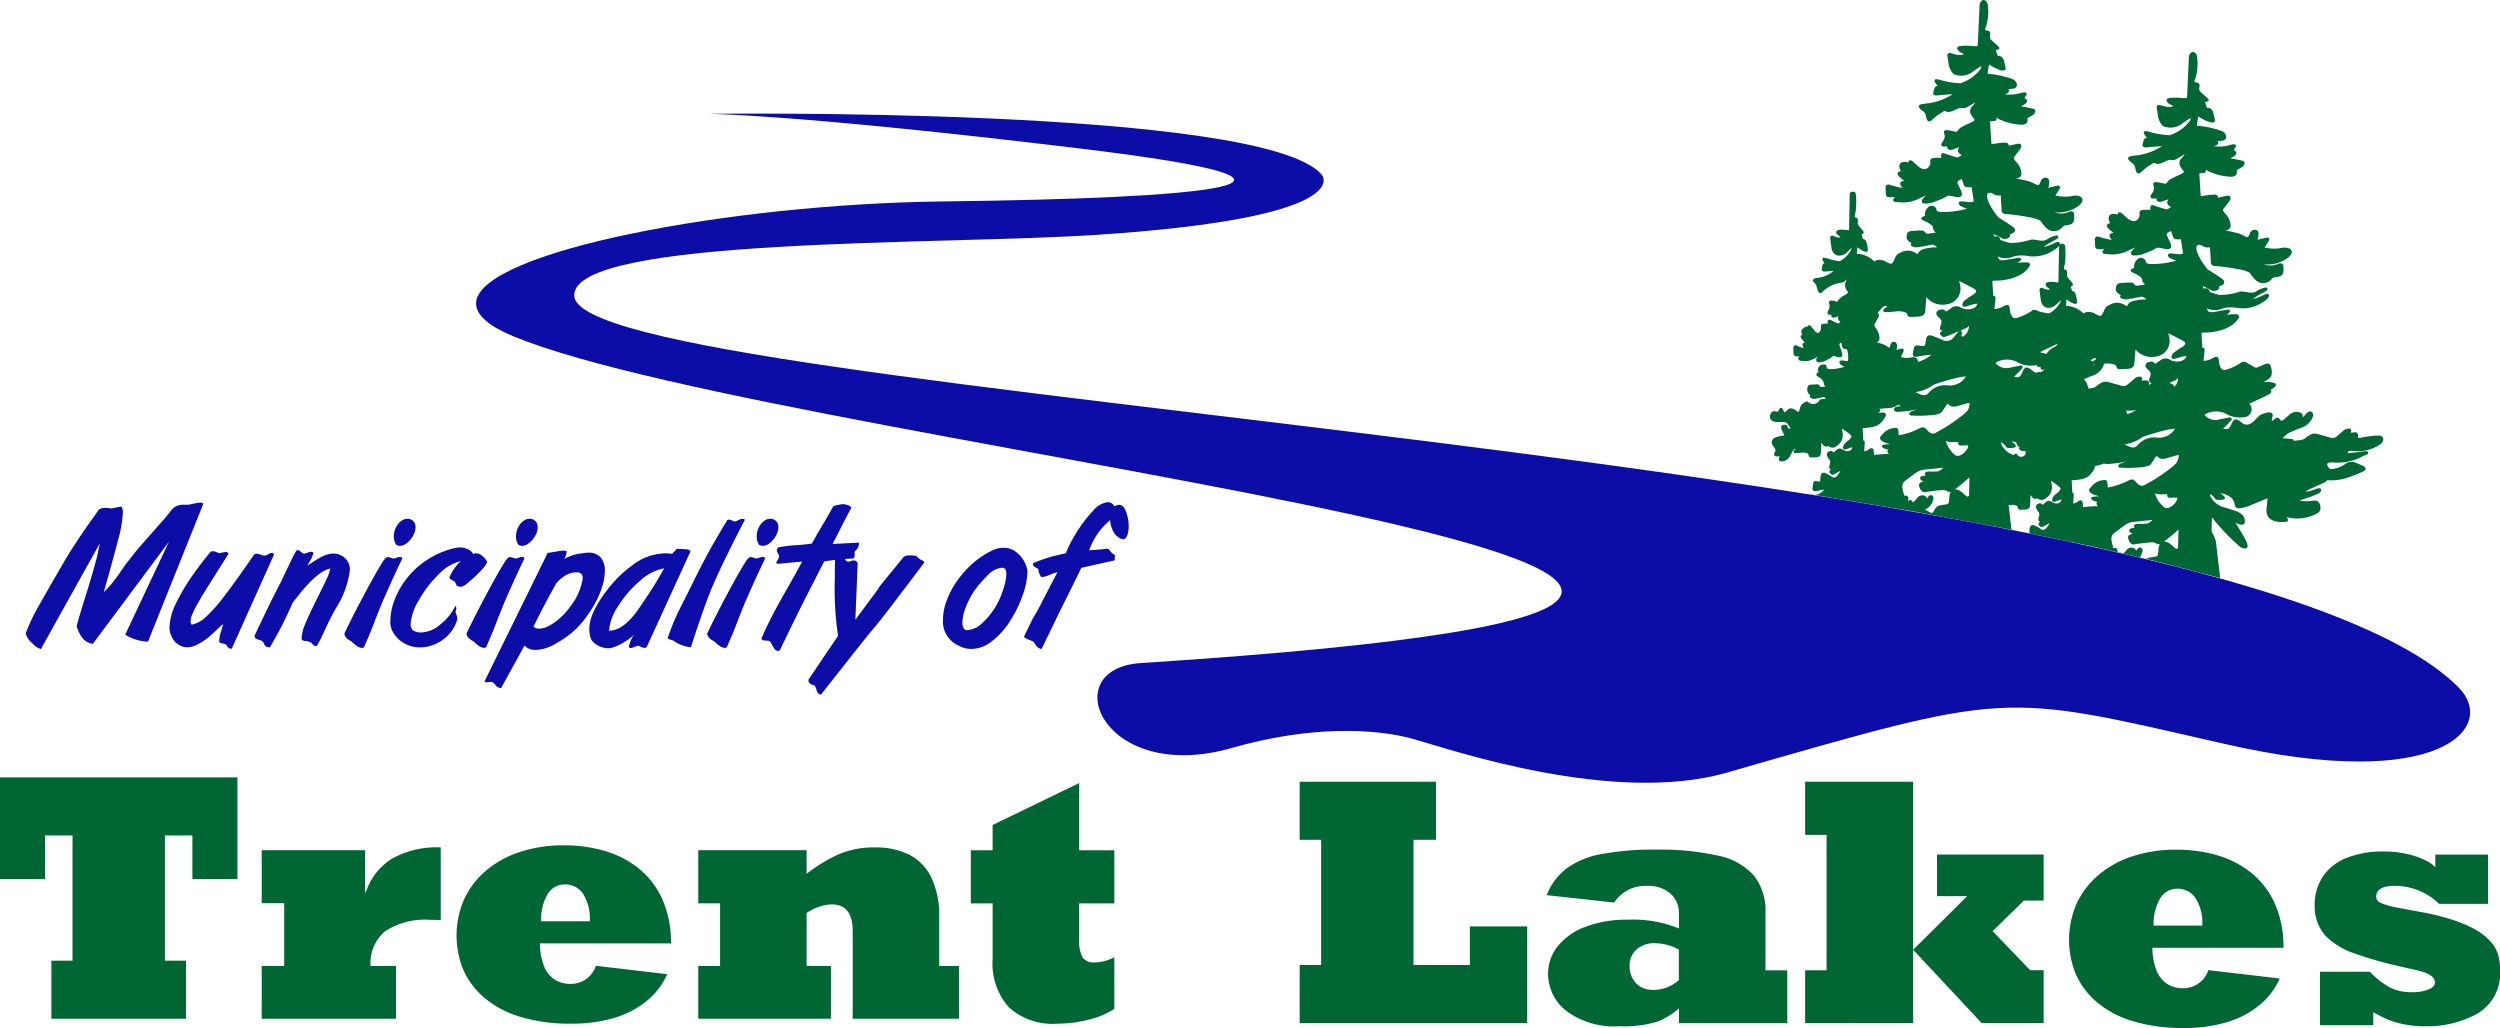
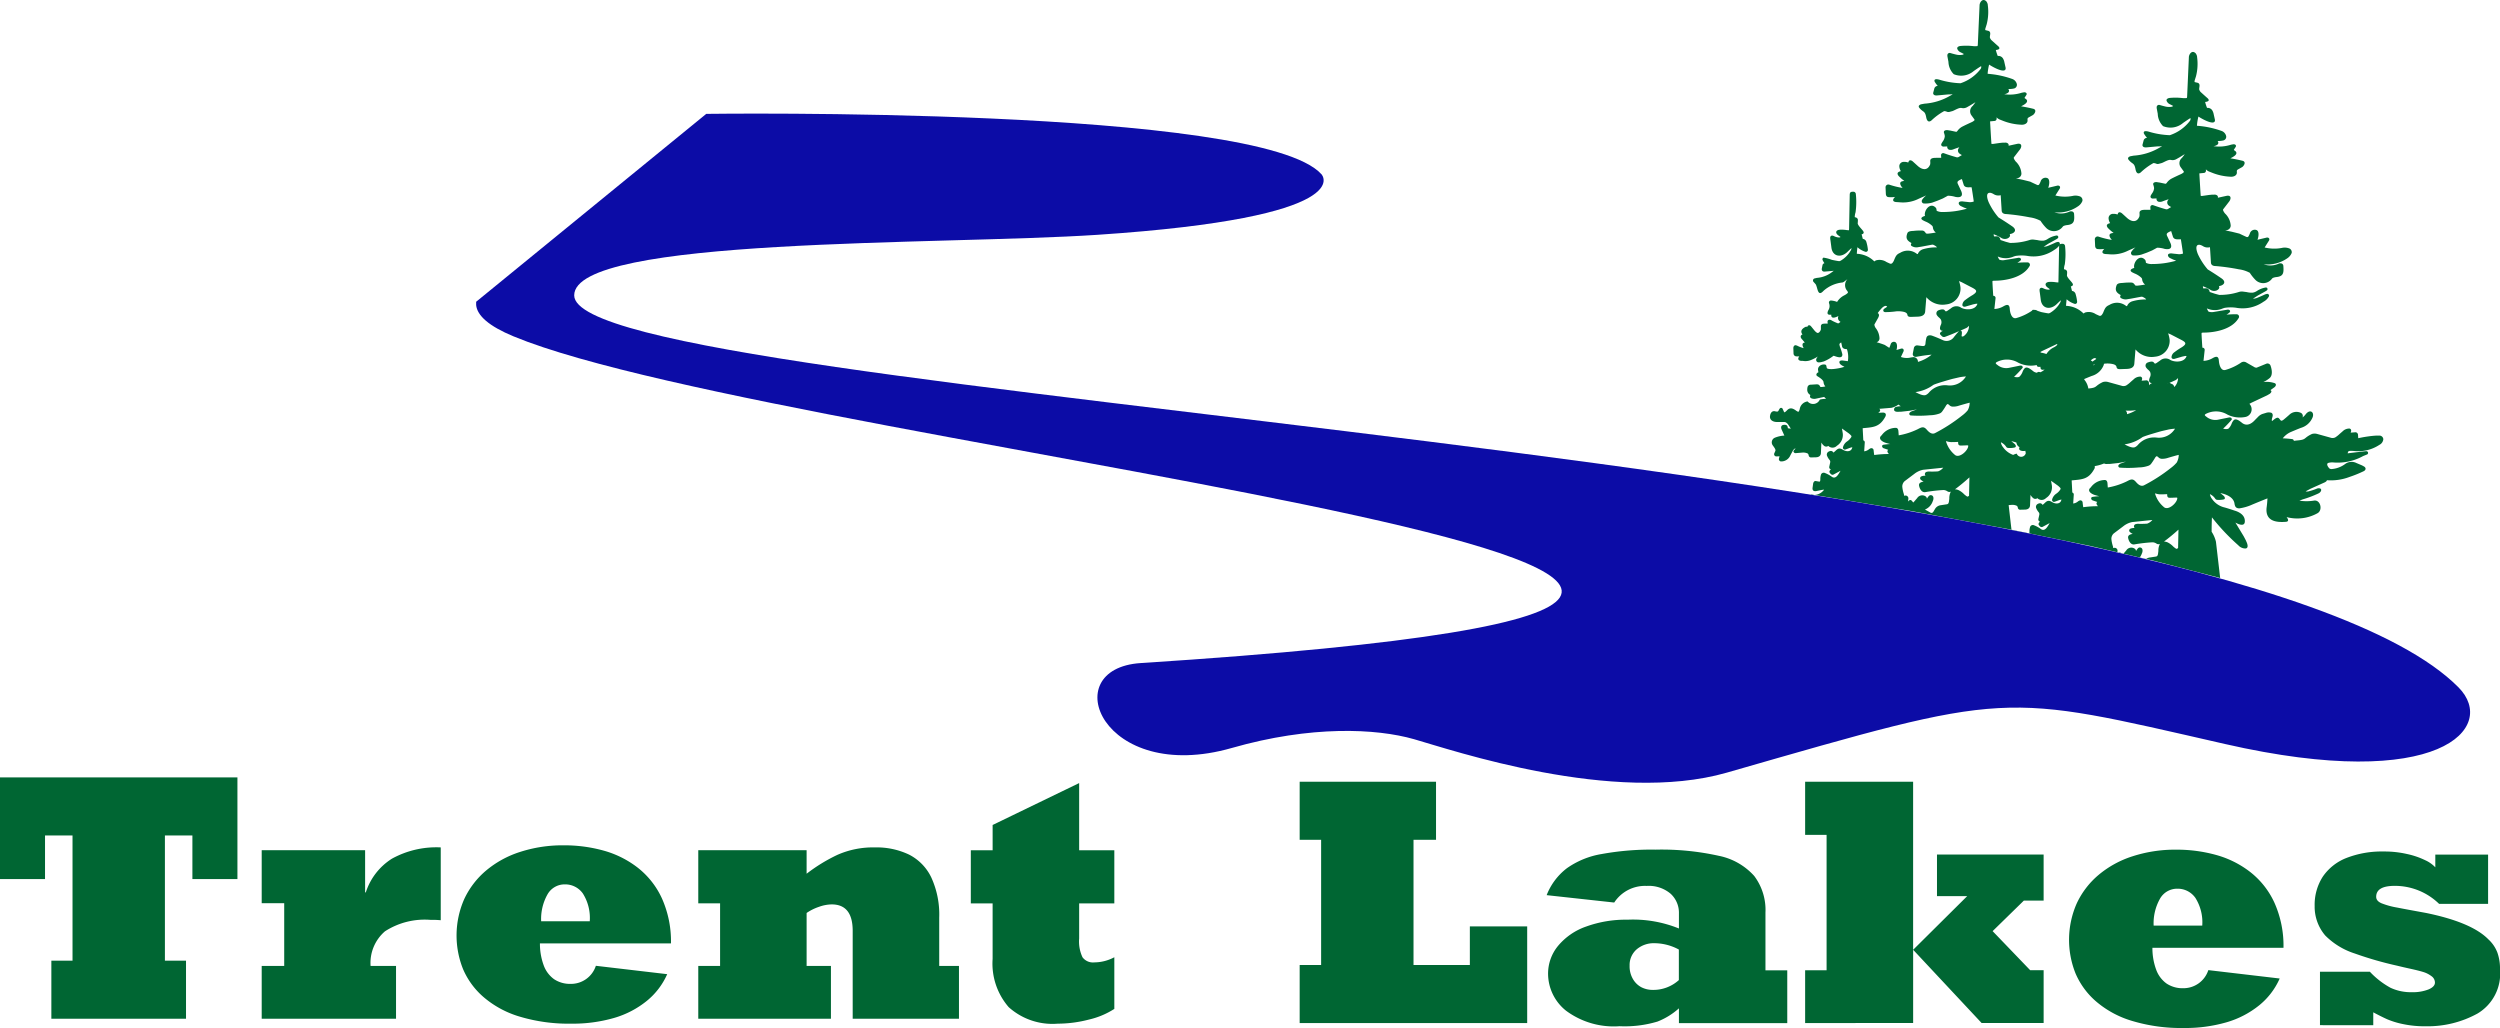
<svg xmlns="http://www.w3.org/2000/svg" width="260.528" height="107.128" viewBox="0 0 260.528 107.128">
  <g id="Group_5627" data-name="Group 5627" transform="translate(-331 -1124)">
    <path id="Path_1755" data-name="Path 1755" d="M662.014,1175.567a1.367,1.367,0,0,0,1.347-.541l-.217.024-.533.111c-.313.08-.517-.029-.449-.382l.049-.361c.016-.127.106-.308.268-.291l.311.055a.287.287,0,0,0,.129,0,.51.51,0,0,0,.045-.185,1.534,1.534,0,0,1,.056-.494.3.3,0,0,1,.38-.229,3.138,3.138,0,0,1,.786.427c.411.265.685-.316.886-.644l-.689.371c-.2.128-.325-.009-.434-.156-.1-.131.017-.28.122-.355a.24.24,0,0,1-.175-.29l.093-.427a.3.3,0,0,0-.074-.281,1.489,1.489,0,0,1-.233-.379.349.349,0,0,1,.141-.473c.248-.134.4-.071.512.1.025-.015.225-.2.256-.228.28-.271.459-.231.755-.052.329.2.869.224.95-.282l-.193.046-.5.187-.065.013a.2.2,0,0,1-.21-.258,1.04,1.04,0,0,1,.425-.591,1.469,1.469,0,0,0,.433-.449.129.129,0,0,0-.014-.161,1.867,1.867,0,0,0-.342-.3l-.58-.413-.036-.021.084.474a1.333,1.333,0,0,1-.607,1.322.63.63,0,0,1-.9.013.352.352,0,0,1-.387.029,1.065,1.065,0,0,1-.331-.379l-.047,1.062c0,.352-.261.479-.549.478l-.437.011a.249.249,0,0,1-.289-.2c-.021-.116-.053-.2-.173-.238a1.1,1.1,0,0,0-.494-.065l-.689.057a.239.239,0,0,1-.142-.038c-.221-.164.03-.331.134-.423a.149.149,0,0,0-.162.044.939.939,0,0,0-.122.157l-.259.482a1.03,1.03,0,0,1-1,.642.249.249,0,0,1-.2-.273l.069-.262-.016,0-.313.013a.232.232,0,0,1-.237-.227.212.212,0,0,1,.015-.087l.113-.256c.083-.178-.242-.509-.313-.652a.527.527,0,0,1,.225-.71l.027-.013a3.112,3.112,0,0,1,1-.228l-.3-.668c-.084-.24-.015-.422.232-.446.283-.028.415.045.431.344a.925.925,0,0,0,.31.042l-.252-.383a.74.74,0,0,0-.279-.27.47.47,0,0,0-.155-.034l-.764,0c-.392,0-.807-.2-.707-.679.049-.29.223-.508.522-.435.412.1.3-.064.5-.308a.176.176,0,0,1,.249,0,.183.183,0,0,1,.037.056l.146.328a.047.047,0,0,0,.041.028c.061,0,.2-.136.25-.188.316-.345.611-.239.957.01a1.336,1.336,0,0,0,.242.136.7.7,0,0,0,.142-.29.948.948,0,0,1,.82-.8.759.759,0,0,0,1.273-.194,2.729,2.729,0,0,1,.649-.075,2.775,2.775,0,0,0-.2-.2l-.907.193c-.185.033-.719-.017-.523-.387l-.025-.023a.6.6,0,0,1-.3-.463,1.234,1.234,0,0,1,.028-.35.326.326,0,0,1,.332-.245l.543-.034c.287-.023.355.057.469.276a2.227,2.227,0,0,0,.513-.063.75.75,0,0,1-.189-.446c-.022-.239-.467-.509-.633-.612-.227-.132-.074-.367.1-.41-.016-.083-.028-.153-.039-.237a.448.448,0,0,1,.059-.3.636.636,0,0,1,.564-.281c.311-.007.217.2.3.39.119.116.576.1.744.076a5.64,5.64,0,0,0,1.086-.223l-.179-.092c-.119-.07-.3-.176-.34-.318-.063-.222.145-.255.292-.254l.536.071a.266.266,0,0,0,.044,0,2.587,2.587,0,0,0-.1-1.252c-.251.011-.469-.069-.51-.315-.026-.135-.052-.247-.086-.38-.072.043-.2.124-.181.228a1.261,1.261,0,0,0,.086.312,5.444,5.444,0,0,1,.218.7c.017.521-.64.235-.873.158-.014,0-.049-.013-.061,0a4.264,4.264,0,0,1-1.006.584l-.262.067a.912.912,0,0,1-.246.027.252.252,0,0,1-.28-.221.233.233,0,0,1,0-.084.747.747,0,0,1,.184-.312,4.546,4.546,0,0,1-.738.378,1.534,1.534,0,0,1-.848.084c-.359.028-.622-.125-.356-.469l-.287,0a.305.305,0,0,1-.316-.294l-.02-.57c0-.171.11-.358.32-.278l.084.03a3.047,3.047,0,0,0,.676.254c-.108-.169-.262-.551.118-.581l-.366-.429a.422.422,0,0,1-.051-.1c-.048-.164.028-.257.173-.318-.243-.3-.1-.568.255-.756a.3.3,0,0,1,.255-.035l.013-.044a.19.19,0,0,1,.246-.109.194.194,0,0,1,.067.045l.063.061.325.4a1.133,1.133,0,0,0,.268.252c.208.138.4-.21.426-.341l0-.325a.259.259,0,0,1,.178-.251,2.174,2.174,0,0,1,.529-.021l-.015-.188a.2.2,0,0,1,.164-.217.4.4,0,0,1,.286.086,5.911,5.911,0,0,0,.659.3,1.328,1.328,0,0,0,.242-.165l-.067-.05a.433.433,0,0,1-.142-.564c-.23.117-.792.383-.754-.138-.424.058-.464-.14-.3-.472a.807.807,0,0,0,.071-.715.212.212,0,0,1,.121-.275.2.2,0,0,1,.063-.014,2.224,2.224,0,0,1,.654.147,1.843,1.843,0,0,1,.779-.7,1.362,1.362,0,0,0,.336-.241.07.07,0,0,0,.012-.047.384.384,0,0,0-.056-.143.913.913,0,0,1,.016-1.252l-.356.277a.505.505,0,0,1-.173.081,3.487,3.487,0,0,0-1.98.875c-.625.686-.592-.365-.82-.7l-.213-.236a.219.219,0,0,1,.119-.364l.233-.055a2.935,2.935,0,0,0,1.594-.62l.16-.116-.956.083-.084-.005a.237.237,0,0,1-.211-.26.165.165,0,0,1,0-.024l.076-.375a.253.253,0,0,1,.206-.21,1.915,1.915,0,0,1-.19-.323.194.194,0,0,1,.089-.26,4.029,4.029,0,0,1,.869.23c.127.031.721.144.785.139a.521.521,0,0,0,.168-.069,2.928,2.928,0,0,0,.885-.829l.14-.227a.464.464,0,0,0,.067-.242l-.352.331c-.68.727-1.638.6-1.743-.431l-.094-.721a1.224,1.224,0,0,1-.024-.274.208.208,0,0,1,.209-.206.212.212,0,0,1,.049.007.559.559,0,0,1,.141.054,1.245,1.245,0,0,0,.265.1.953.953,0,0,0,.349.03l.058-.046-.215-.154c-.347-.248-.3-.553.123-.6a3.289,3.289,0,0,1,.741.038c.015,0,.226.019.235.018l.011-.149.068-3.583c.02-.252.13-.288.4-.285a.257.257,0,0,1,.235.247,7.682,7.682,0,0,1-.029,1.9,1.727,1.727,0,0,0-.084.5l.115.037a.276.276,0,0,1,.213.256c0,.126-.007.232-.019.357.01.207.413.588.556.789l.042.071c.083.155-.051.27-.191.279l.122.478a.435.435,0,0,1,.374.323,4.194,4.194,0,0,1,.161.813.213.213,0,0,1-.2.219.179.179,0,0,1-.032,0,2.221,2.221,0,0,1-.859-.486c-.033.24-.052.444-.066.686a2.709,2.709,0,0,1,1.824.795l.148-.1a1.315,1.315,0,0,1,1.127.166l.341.156a.222.222,0,0,0,.27-.064,1.018,1.018,0,0,0,.183-.314c.154-.377.246-.583.606-.729a1.51,1.51,0,0,1,1.717.065c.074.055.116.075.148.029a.847.847,0,0,1,.558-.486,4.838,4.838,0,0,1,1.426-.186l-.035-.048a.126.126,0,0,0-.028-.034,1.278,1.278,0,0,0-.349-.2.5.5,0,0,0-.122.005l-1.066.2-.326.05a.909.909,0,0,1-.737-.138c-.085-.087-.042-.2.016-.286-.475-.257-.637-.5-.428-1.041.093-.21.427-.213.637-.226a6.086,6.086,0,0,1,.9-.036c.2.008.292.141.4.3a.708.708,0,0,0,.281.016c.263-.03.485-.062.746-.109a.749.749,0,0,1-.31-.539.268.268,0,0,0-.064-.152,2.178,2.178,0,0,0-.739-.469l-.216-.106c-.427-.238.013-.422.2-.464-.154-.508.5-1.462,1.09-.886.115.1.1.216.126.344a.038.038,0,0,0,.005.011,1.327,1.327,0,0,0,.646.121,9.03,9.03,0,0,0,2.5-.348l-.3-.111-.312-.148a.456.456,0,0,1-.225-.216c-.116-.32.346-.3.481-.267l.49.051a1.128,1.128,0,0,0,.578-.054c0-.041-.207-1.439-.228-1.485l-.355.005c-.228-.005-.41-.068-.476-.295l-.177-.562c-.071.025-.459.162-.463.337a.465.465,0,0,0,.036.159l.3.637c.308.6.059.847-.562.721a2.666,2.666,0,0,0-.776-.119l-.518.282-.554.232-.564.205a2.591,2.591,0,0,1-.892.085.25.25,0,0,1-.186-.3.229.229,0,0,1,.031-.075,1.84,1.84,0,0,1,.438-.467l-.781.347a3.62,3.62,0,0,1-2.021.371l-.364-.023c-.44-.058-.3-.343-.086-.533a2.761,2.761,0,0,1-.707.016c-.2-.025-.256-.207-.258-.371l-.03-.656a.292.292,0,0,1,.3-.283.272.272,0,0,1,.081.013,8.669,8.669,0,0,0,1.4.345c-.141-.132-.462-.586-.046-.693a1.573,1.573,0,0,1,.223-.038,4.23,4.23,0,0,1-.6-.521c-.232-.3-.05-.427.239-.5a1,1,0,0,1-.164-.54.458.458,0,0,1,.489-.424l.021,0a1.07,1.07,0,0,1,.4.062c.056-.016.037-.019.053-.067.077-.238.286-.167.431-.051l.521.473c.435.4,1.02.552,1.3-.15a1.218,1.218,0,0,0,.012-.3c-.047-.378.34-.386.592-.389l.55,0-.019-.267.006-.059a.224.224,0,0,1,.3-.152c.458.165.85.29,1.319.422a.3.3,0,0,0,.249-.054l.3-.18a1.3,1.3,0,0,1-.287-.185.4.4,0,0,1-.046-.527l.066-.1c-.239.075-.439.145-.672.236a.7.7,0,0,1-.388.021.307.307,0,0,1-.2-.344l-.385.018c-.162-.007-.283-.108-.232-.28a1.956,1.956,0,0,1,.151-.259,1.079,1.079,0,0,0,.211-.543,1.286,1.286,0,0,0-.083-.345c-.091-.295.291-.317.447-.274l.213.031.519.112c.124.03.145.024.229-.088a1.437,1.437,0,0,1,.5-.436c.331-.169.615-.3.955-.456a1.1,1.1,0,0,0,.288-.18.088.088,0,0,0,.015-.118l-.29-.4a.72.72,0,0,1,.1-.992,3.928,3.928,0,0,0,.3-.4l-.525.321-.361.206a.776.776,0,0,1-.565.075c-.272-.05-.7.241-.935.322l-.315.086a.437.437,0,0,1-.2.008l-.1-.033a.663.663,0,0,0-.268-.052,6.434,6.434,0,0,0-1.315.969c-.347.278-.493-.045-.544-.316-.139-.741-.3-.474-.733-1.015-.138-.189.054-.314.206-.353l.338-.063a6.093,6.093,0,0,0,2.626-.795l.329-.181-.5.014-1.166.107a.535.535,0,0,1-.253-.043.223.223,0,0,1-.124-.225l.115-.435a.37.37,0,0,1,.364-.292,2.689,2.689,0,0,1-.327-.448c-.124-.37.395-.228.5-.2a8.511,8.511,0,0,0,2.2.369,4.341,4.341,0,0,0,2.1-1.5.35.35,0,0,0,.047-.28c-.106.046-.634.411-.761.5a2.02,2.02,0,0,1-2.092.337,1.906,1.906,0,0,1-.554-1.282l-.1-.538a.536.536,0,0,1,0-.236.241.241,0,0,1,.3-.149c.216.065.4.114.62.166a1.63,1.63,0,0,0,.666.01.951.951,0,0,0,.123-.073c-.116-.066-.217-.119-.338-.177a.663.663,0,0,1-.34-.34c-.083-.2.135-.292.281-.317a6.291,6.291,0,0,1,1.337.007,2.088,2.088,0,0,0,.465,0c.042-.007.048-.16.049-.2l.179-4.027c-.009-.3.3-.8.674-.463a.326.326,0,0,1,.088.116.644.644,0,0,1,.1.34,5.165,5.165,0,0,1-.122,1.975l-.122.385a.465.465,0,0,0-.021.207l.229.058c.436.068.243.44.248.7a.611.611,0,0,0,.2.321c.239.216.443.4.684.612.3.3-.084.369-.263.383a4.7,4.7,0,0,0,.2.621.559.559,0,0,1,.571.307,1.169,1.169,0,0,1,.12.344l.125.557a.354.354,0,0,1,0,.161c-.145.489-1.524-.331-1.713-.47a5.167,5.167,0,0,0-.156.961,9.632,9.632,0,0,1,2.542.53.752.752,0,0,1,.486.486.392.392,0,0,1-.229.5.366.366,0,0,1-.067.019,2.287,2.287,0,0,1-.585.051.255.255,0,0,1,.012.36.126.126,0,0,1-.016.017.831.831,0,0,1-.425.162,4.044,4.044,0,0,0,1.834-.153l.23-.043c.147-.018.344.058.269.255l-.188.289-.019.047c.053.044.1.079.157.117.384.334-.342.658-.514.752.448.073.825.15,1.267.257.412.112.138.539-.04.655l-.4.224a.462.462,0,0,0-.142.11.528.528,0,0,0-.011.208c.02.347-.357.483-.639.463a5.856,5.856,0,0,1-1.918-.405l-.277-.109a.949.949,0,0,1-.4-.259c.029.161.02.327-.177.377l-.495.049c0,.006.129,2.334.149,2.35h.151l.693-.1.307-.031.319-.006c.177.007.362.121.31.325.322-.071.594-.13.916-.2.485-.088.474.293.278.573l-.631.819a.183.183,0,0,0-.025.051c-.016.091.126.3.2.394a1.887,1.887,0,0,1,.6,1.283.492.492,0,0,1-.458.464l-.113.017.7.146.778.193c.258.125.478.228.74.346a.16.16,0,0,0,.22-.086,1.87,1.87,0,0,0,.127-.262.529.529,0,0,1,.641-.387.425.425,0,0,1,.064.02c.309.13.2.755.091,1.011l.96-.228c.194-.03.344.1.248.3l-.453.719-.006.013a4.231,4.231,0,0,0,1.787.047,1.306,1.306,0,0,1,.705.026.418.418,0,0,1,.321.5,1.183,1.183,0,0,1-.471.562,3.621,3.621,0,0,1-2.447.615,2.07,2.07,0,0,0,1.61-.086.5.5,0,0,1,.253,0,.279.279,0,0,1,.19.257c.049.7.033,1.083-.726,1.161a1.316,1.316,0,0,0-.362.089.34.34,0,0,0-.095.079,1.137,1.137,0,0,1-1.713.139,4.656,4.656,0,0,1-.6-.751,3.307,3.307,0,0,0-1.133-.364,22.321,22.321,0,0,0-2.43-.34c-.266,0-.483-.1-.489-.384l-.1-1.582a.917.917,0,0,1-.76-.128,1.223,1.223,0,0,0-.277-.116c-.628-.1-.312.779-.187,1.038a6.867,6.867,0,0,0,.993,1.523c.52.318.952.6,1.454.944.54.393.175.735-.286.792.114.212-.051.374-.239.457a.711.711,0,0,1-.683-.089,5.149,5.149,0,0,0-.746-.352.571.571,0,0,0,.041.225l.351-.009a.415.415,0,0,1,.31.382l.552.186.441.119a6.489,6.489,0,0,0,2.061-.306.969.969,0,0,1,.4-.04l.4.052a2.139,2.139,0,0,0,.632.06,1.089,1.089,0,0,0,.421-.165,2.464,2.464,0,0,1,.942-.374.169.169,0,0,1,.182.156c.009.111-.1.175-.208.239l-.811.448-.5.326a1.218,1.218,0,0,0,.528-.124c.228-.093.419-.176.643-.278a.952.952,0,0,1,.325-.1.19.19,0,0,1,.178.244.3.3,0,0,1-.01.031c.061-.065.165-.078.326-.077a.259.259,0,0,1,.235.247,7.709,7.709,0,0,1-.029,1.9,1.724,1.724,0,0,0-.084.5l.115.037a.277.277,0,0,1,.213.256c0,.126-.007.232-.019.357.01.207.413.587.555.789l.042.071c.084.155-.051.27-.191.278l.121.478a.433.433,0,0,1,.374.323,4.162,4.162,0,0,1,.161.813.211.211,0,0,1-.2.218.2.2,0,0,1-.032,0,2.232,2.232,0,0,1-.859-.486c-.032.24-.052.443-.066.685a2.7,2.7,0,0,1,1.824.8l.149-.1a1.315,1.315,0,0,1,1.127.166l.342.156a.223.223,0,0,0,.27-.064,1.033,1.033,0,0,0,.184-.314c.154-.377.246-.583.606-.729a1.509,1.509,0,0,1,1.717.064c.075.055.116.076.148.029a.851.851,0,0,1,.558-.487,4.859,4.859,0,0,1,1.427-.185l-.035-.048a.122.122,0,0,0-.028-.035,1.272,1.272,0,0,0-.349-.2.485.485,0,0,0-.122,0l-1.066.2-.326.05a.909.909,0,0,1-.737-.138c-.085-.087-.043-.2.016-.286-.475-.257-.637-.5-.428-1.041.092-.211.427-.214.637-.226a6.124,6.124,0,0,1,.9-.037c.2.009.292.141.4.3a.715.715,0,0,0,.28.016c.263-.03.485-.062.746-.11a.75.75,0,0,1-.31-.539.263.263,0,0,0-.064-.152,2.171,2.171,0,0,0-.738-.469l-.216-.106c-.427-.238.012-.423.2-.463-.154-.509.5-1.462,1.09-.886.115.1.1.217.126.344a.036.036,0,0,0,.005.011,1.328,1.328,0,0,0,.646.121,9.02,9.02,0,0,0,2.5-.348l-.3-.111-.313-.148a.456.456,0,0,1-.225-.216c-.117-.319.346-.3.481-.266l.489.05a1.114,1.114,0,0,0,.579-.054c0-.041-.207-1.439-.227-1.485l-.354.006c-.228-.006-.41-.069-.477-.3l-.177-.561c-.071.025-.459.162-.463.337a.468.468,0,0,0,.036.159l.3.637c.308.6.059.846-.562.721a2.666,2.666,0,0,0-.776-.119l-.518.282-.553.233-.564.2a2.585,2.585,0,0,1-.892.085.25.25,0,0,1-.186-.3.233.233,0,0,1,.031-.074,1.837,1.837,0,0,1,.438-.467l-.781.347a3.621,3.621,0,0,1-2.021.371l-.363-.022c-.44-.059-.3-.343-.086-.534a2.741,2.741,0,0,1-.707.016c-.2-.025-.256-.207-.258-.371l-.03-.656a.292.292,0,0,1,.3-.283.272.272,0,0,1,.081.014,8.69,8.69,0,0,0,1.4.346c-.141-.132-.462-.586-.046-.693a1.575,1.575,0,0,1,.223-.038,4.213,4.213,0,0,1-.6-.521c-.232-.3-.05-.427.239-.5a1,1,0,0,1-.164-.54.457.457,0,0,1,.488-.425l.021,0a1.075,1.075,0,0,1,.4.062c.056-.016.038-.018.054-.067.077-.238.286-.167.431-.051l.521.473c.435.4,1.02.552,1.3-.15a1.231,1.231,0,0,0,.012-.3c-.047-.378.34-.386.592-.389l.55,0-.019-.267.006-.059a.224.224,0,0,1,.3-.152c.458.164.85.29,1.319.422a.3.3,0,0,0,.249-.054l.3-.18a1.307,1.307,0,0,1-.287-.185.4.4,0,0,1-.045-.527l.066-.1c-.239.075-.438.146-.671.237a.705.705,0,0,1-.389.021.307.307,0,0,1-.2-.344l-.385.018c-.161-.007-.283-.108-.231-.28a2.022,2.022,0,0,1,.15-.26,1.072,1.072,0,0,0,.212-.542,1.309,1.309,0,0,0-.082-.345c-.092-.295.291-.317.447-.274l.213.03.519.111c.124.031.145.024.229-.088a1.439,1.439,0,0,1,.5-.437c.331-.17.615-.3.955-.456a1.094,1.094,0,0,0,.288-.18.089.089,0,0,0,.015-.119l-.29-.4a.719.719,0,0,1,.1-.992,4,4,0,0,0,.3-.4l-.525.321-.362.207a.779.779,0,0,1-.565.075c-.271-.051-.7.24-.935.322l-.314.086a.438.438,0,0,1-.2.008l-.1-.033a.659.659,0,0,0-.268-.052,6.419,6.419,0,0,0-1.315.969c-.347.278-.493-.045-.544-.316-.139-.741-.3-.474-.734-1.014-.138-.189.054-.314.206-.353l.338-.063a6.087,6.087,0,0,0,2.626-.795l.329-.181-.5.014-1.166.106a.526.526,0,0,1-.253-.044.223.223,0,0,1-.124-.225l.115-.435a.37.37,0,0,1,.364-.292,2.7,2.7,0,0,1-.327-.448c-.124-.37.395-.228.5-.2a8.549,8.549,0,0,0,2.2.369,4.339,4.339,0,0,0,2.1-1.5.352.352,0,0,0,.048-.281c-.106.046-.634.411-.761.5a2.02,2.02,0,0,1-2.092.338,1.907,1.907,0,0,1-.554-1.282l-.1-.538a.545.545,0,0,1,0-.235.24.24,0,0,1,.3-.149c.217.064.4.114.621.166a1.634,1.634,0,0,0,.666.011.894.894,0,0,0,.122-.074c-.116-.066-.217-.119-.338-.177a.659.659,0,0,1-.34-.34c-.084-.2.134-.292.281-.318a6.259,6.259,0,0,1,1.337.007,2.1,2.1,0,0,0,.465,0c.042-.007.049-.16.049-.2l.179-4.027c-.009-.3.3-.8.674-.464a.338.338,0,0,1,.088.117.642.642,0,0,1,.1.34,5.155,5.155,0,0,1-.122,1.976l-.122.385a.481.481,0,0,0-.021.208l.229.057c.436.068.243.441.248.7a.611.611,0,0,0,.2.322c.239.216.442.4.684.612.3.3-.084.369-.263.383a4.611,4.611,0,0,0,.2.621.559.559,0,0,1,.571.307,1.168,1.168,0,0,1,.12.344l.125.557a.356.356,0,0,1,0,.161c-.145.488-1.524-.331-1.713-.47a5.18,5.18,0,0,0-.156.961,9.609,9.609,0,0,1,2.542.53.75.75,0,0,1,.486.486.391.391,0,0,1-.229.5.359.359,0,0,1-.067.019,2.306,2.306,0,0,1-.586.052.255.255,0,0,1,.013.361l-.016.016a.824.824,0,0,1-.425.161,4.037,4.037,0,0,0,1.834-.152l.23-.043c.147-.018.344.057.269.255l-.188.29-.018.047a1.689,1.689,0,0,0,.157.118c.384.335-.342.658-.514.752.448.073.825.15,1.267.257.412.112.138.539-.04.656l-.4.224a.463.463,0,0,0-.142.11.533.533,0,0,0-.011.209c.02.347-.358.483-.639.463a5.856,5.856,0,0,1-1.918-.406l-.277-.109a.955.955,0,0,1-.4-.259c.029.161.02.326-.177.377l-.5.049c0,.007.129,2.334.15,2.35h.151l.693-.1.306-.031.319-.006c.177.008.362.121.311.324.322-.07.594-.13.916-.2.485-.087.474.293.278.573l-.631.819a.2.2,0,0,0-.025.051c-.016.092.126.3.2.394a1.887,1.887,0,0,1,.6,1.283.49.49,0,0,1-.458.463l-.114.018.7.146.778.193c.258.125.478.228.739.346a.161.161,0,0,0,.22-.086,1.864,1.864,0,0,0,.127-.262.529.529,0,0,1,.641-.387.617.617,0,0,1,.064.02c.309.13.2.754.091,1.01l.96-.228c.194-.03.344.1.248.3l-.453.719-.006.013a4.244,4.244,0,0,0,1.788.047,1.313,1.313,0,0,1,.705.027.418.418,0,0,1,.321.5,1.187,1.187,0,0,1-.471.562,3.618,3.618,0,0,1-2.447.614,2.068,2.068,0,0,0,1.61-.085.5.5,0,0,1,.253,0,.28.28,0,0,1,.19.257c.049.7.033,1.083-.726,1.161a1.3,1.3,0,0,0-.362.088.332.332,0,0,0-.095.079,1.137,1.137,0,0,1-1.713.14,4.715,4.715,0,0,1-.6-.751,3.3,3.3,0,0,0-1.133-.364,22.026,22.026,0,0,0-2.43-.34c-.267,0-.483-.1-.489-.384l-.1-1.582a.915.915,0,0,1-.76-.128,1.251,1.251,0,0,0-.278-.116c-.627-.1-.311.779-.187,1.038a6.823,6.823,0,0,0,.992,1.523c.52.318.952.6,1.454.944.54.393.175.735-.286.792.114.212-.051.374-.24.456a.71.71,0,0,1-.683-.089,5.132,5.132,0,0,0-.746-.351.575.575,0,0,0,.041.225l.351-.009a.416.416,0,0,1,.31.382l.552.186.441.119a6.492,6.492,0,0,0,2.061-.307.975.975,0,0,1,.4-.04l.4.052a2.13,2.13,0,0,0,.632.061,1.1,1.1,0,0,0,.421-.165,2.46,2.46,0,0,1,.942-.374.169.169,0,0,1,.182.155c.008.111-.1.176-.209.239l-.811.448-.5.326a1.226,1.226,0,0,0,.528-.125c.228-.093.418-.175.642-.278a.952.952,0,0,1,.325-.1.19.19,0,0,1,.186.195.194.194,0,0,1-.008.05,1.34,1.34,0,0,1-.565.57,3.784,3.784,0,0,1-2.879.63,3.97,3.97,0,0,0-1.165.011,2.276,2.276,0,0,0-.329.111,2.045,2.045,0,0,1-1.536-.053c.013.056.137.325.193.342a1.074,1.074,0,0,0,.519.031l1.455-.243c.138-.014.336.085.221.268a1.831,1.831,0,0,1-.346.256,9.784,9.784,0,0,1,1.073-.041.254.254,0,0,1,.239.267.246.246,0,0,1-.051.138c-.694,1.172-2.451,1.506-3.66,1.505a.552.552,0,0,0-.183.027c-.02.009-.012.179-.011.2.023.473.047.874.081,1.347a.223.223,0,0,1,.239.266l-.121,1.105a2.043,2.043,0,0,0,.982-.3c.213-.113.531-.262.605.154l.022.2c.026.3.183,1.038.688.889a5.677,5.677,0,0,0,1.651-.783.5.5,0,0,1,.536.024l.77.439a.418.418,0,0,0,.293.083l1.011-.414a.336.336,0,0,1,.429.205v0c.133.373.271,1.029-.134,1.329a3.1,3.1,0,0,1-.616.384,2.64,2.64,0,0,1,1.2.12c.2.115.083.318-.041.418l-.419.3c.207.127.042.287-.062.379l-.291.169-1.64.773-.2.109a.815.815,0,0,1-.011,1.152.783.783,0,0,1-.433.221,2.942,2.942,0,0,1-1.86-.26,2.3,2.3,0,0,0-2.235-.064c-.168.1-.125.164.048.289a1.458,1.458,0,0,0,1.189.322l1.164-.236a.4.4,0,0,1,.155,0,.185.185,0,0,1,.145.217,11.645,11.645,0,0,1-.9.946c.158.043.46.085.576-.026a1.37,1.37,0,0,0,.316-.507,1.1,1.1,0,0,1,.181-.312c.242-.324.715.1.945.278.495.338.971.035,1.311-.347l.311-.315a1.183,1.183,0,0,1,.46-.305l.358-.107a.907.907,0,0,1,.572-.012c.175.1.152.3.1.463-.028.091-.089.3-.036.4l.3-.235c.383-.25.4-.046.627.185.058.042.2-.031.248-.071.221-.177.4-.333.614-.523a1.071,1.071,0,0,1,1.162-.236.371.371,0,0,1,.23.5,1.5,1.5,0,0,0,.327-.325c.49-.631.987-.164.676.417a1.875,1.875,0,0,1-1.188,1c-.343.136-.631.255-.971.4a2.17,2.17,0,0,0-.907.686c.345.012.635.037.977.08a.206.206,0,0,1,.181.181h.008l.286-.035c1.077-.082.664-.247,1.591-.68a.991.991,0,0,1,.554,0l1.367.38a.65.65,0,0,0,.5-.018,2.937,2.937,0,0,0,.488-.387l.3-.26a.968.968,0,0,1,.712-.28.212.212,0,0,1,.167.214.553.553,0,0,1-.058.213l.5-.04a.27.27,0,0,1,.269.247l.027.371a14.127,14.127,0,0,1,1.547-.247l.339-.026.315,0a.408.408,0,0,1,.412.375.731.731,0,0,1-.413.594,4.017,4.017,0,0,1-2.713.63l-.26-.007c-.228.006-.282.019-.329.256h.029c.655-.085,1.209-.15,1.866-.218a.306.306,0,0,1,.141.021.179.179,0,0,1,.068.243.173.173,0,0,1-.092.079l-.4.16a5.472,5.472,0,0,1-3.148.664,1.577,1.577,0,0,0-.439.04c-.366.08.006.549.106.612a.415.415,0,0,0,.22.038,2.673,2.673,0,0,0,1.361-.507,1.128,1.128,0,0,1,1.2-.12l.567.241a2.632,2.632,0,0,1,.272.151c.186.153.129.335-.051.444a12.065,12.065,0,0,1-1.494.609,5.444,5.444,0,0,1-2.371.346c-.018.114-.143.18-.234.228l-1.463.657c-.05.024-.491.261-.519.281a.856.856,0,0,0,.264.006,5.859,5.859,0,0,0,.935-.306c.152-.055.516-.05.4.258a.547.547,0,0,1-.28.261,11.287,11.287,0,0,1-1.625.614l-.343.133a4.911,4.911,0,0,0,1.482,0c.719-.155.982,1,.4,1.31a4.325,4.325,0,0,1-3.221.4c.1.115.319.448-.037.491-1.133.1-2.163-.117-2.048-1.43.049-.354.077-.653.094-1.009-.557.22-1.026.411-1.578.642a4.94,4.94,0,0,1-1.37.4c-.33-.019-.426-.161-.483-.474-.078-.708-.908-1.012-1.481-1.123l.329.269c.109.089.269.339,0,.4a2.28,2.28,0,0,1-.626.04.266.266,0,0,1-.222-.106,1.332,1.332,0,0,0-.565-.489,1.078,1.078,0,0,0,.233.518,2.2,2.2,0,0,0,1.327.876c.341.1.628.191.964.306.563.158,1.191.515,1.109,1.222-.079.514-.783.153-.979.037l.865,1.429.222.421.117.272c.061.166.165.511-.11.579a.981.981,0,0,1-.786-.327,22.191,22.191,0,0,1-2.751-2.913c-.023.527-.032.971-.032,1.5a3.233,3.233,0,0,1,.45,1.042l.439,3.777-6.779-1.765-6.714-1.567-8.686-1.788-9.924-1.844-10.517-1.745Zm25.849-25.977a1.744,1.744,0,0,1-.5.44,3.784,3.784,0,0,1-2.879.63,3.971,3.971,0,0,0-1.165.011,2.293,2.293,0,0,0-.329.111,2.045,2.045,0,0,1-1.536-.052c.014.055.137.325.192.342a1.078,1.078,0,0,0,.518.032l1.455-.242c.138-.014.336.085.222.268a1.872,1.872,0,0,1-.346.255,9.9,9.9,0,0,1,1.073-.041.254.254,0,0,1,.239.267.237.237,0,0,1-.051.138c-.693,1.172-2.451,1.506-3.659,1.505a.545.545,0,0,0-.184.027c-.02.009-.011.179-.01.2.023.474.047.874.081,1.347a.224.224,0,0,1,.238.266l-.121,1.106a2.048,2.048,0,0,0,.982-.3c.213-.113.531-.262.606.154l.021.2c.026.3.184,1.037.688.889a5.656,5.656,0,0,0,1.62-.762.2.2,0,0,1,.091-.093.3.3,0,0,1,.134.009.5.5,0,0,1,.342.088l.023.013c.174.055.335.111.37.121.127.031.721.144.785.139a.507.507,0,0,0,.169-.069,2.924,2.924,0,0,0,.885-.829l.14-.228a.462.462,0,0,0,.067-.242l-.352.331c-.68.727-1.638.6-1.743-.431l-.094-.721a1.207,1.207,0,0,1-.024-.274.207.207,0,0,1,.209-.206.217.217,0,0,1,.048.007.548.548,0,0,1,.142.054,1.318,1.318,0,0,0,.265.1.949.949,0,0,0,.35.03l.058-.045-.215-.155c-.347-.248-.3-.553.123-.6a3.3,3.3,0,0,1,.741.038c.015,0,.226.02.235.018l.011-.148.068-3.583a.607.607,0,0,1,.018-.11Zm-.228,10.254-1.545.729-.2.109a.661.661,0,0,1,.058.066,3,3,0,0,1,.578.147,1.843,1.843,0,0,1,.779-.7,1.353,1.353,0,0,0,.336-.241.073.073,0,0,0,.013-.047.391.391,0,0,0-.018-.066Zm-2.111,2.194c-.025.006-.051.012-.078.016a2.943,2.943,0,0,1-1.86-.26,2.3,2.3,0,0,0-2.234-.064c-.169.1-.125.164.047.288a1.457,1.457,0,0,0,1.189.323l1.164-.236a.412.412,0,0,1,.155,0,.184.184,0,0,1,.145.217,11.649,11.649,0,0,1-.9.946c.158.043.46.085.576-.026a1.372,1.372,0,0,0,.316-.507,1.1,1.1,0,0,1,.181-.312c.242-.325.715.1.945.278a.793.793,0,0,0,.382.144.165.165,0,0,1,.131-.086.407.407,0,0,1,.206.037,1.372,1.372,0,0,0,.451-.295c-.226.069-.456.063-.431-.276-.28.039-.392-.035-.388-.185Zm5.624-.47.051.022a.659.659,0,0,1,.151.1.258.258,0,0,1,.071-.079l.276-.185.025-.022a.3.3,0,0,0-.084-.068c-.141-.072-.379.112-.491.227Zm.308.395a.537.537,0,0,1-.027.124,1.707,1.707,0,0,0,.139-.114h-.043a.3.3,0,0,1-.069-.01Zm1.068-.052a.819.819,0,0,1-.09.268,1.876,1.876,0,0,1-1.188,1c-.282.112-.527.212-.794.326a1.194,1.194,0,0,0,.064.115,1.849,1.849,0,0,1,.376.867c.986-.084.614-.25,1.519-.674a1,1,0,0,1,.554,0l1.367.379a.646.646,0,0,0,.5-.018,2.944,2.944,0,0,0,.488-.387l.3-.26a.971.971,0,0,1,.713-.279.212.212,0,0,1,.166.214.54.54,0,0,1-.057.213l.495-.04a.271.271,0,0,1,.269.248l.02.285c.031-.115.2-.2.3-.251l-.077-.007a.252.252,0,0,1-.221-.279c0-.008,0-.015,0-.023a1.062,1.062,0,0,1,.075-.277.643.643,0,0,0,.02-.58.841.841,0,0,0-.175-.2,1.239,1.239,0,0,1-.226-.242.345.345,0,0,1,.156-.531c.154-.057.478-.171.623-.019l.1.116c.047.046.139-.014.184-.035l.388-.268a.862.862,0,0,1,1.056-.066c.471.266,1.5.281,1.7-.407a.638.638,0,0,0-.2.01l-.247.052-.816.237c-.163.035-.332-.027-.3-.229a.693.693,0,0,1,.3-.466,7.429,7.429,0,0,1,.76-.512c.64-.409.382-.558-.232-.868l-.908-.472-.278-.118a3.163,3.163,0,0,1,.158.67,1.663,1.663,0,0,1-1.522,1.77,2.183,2.183,0,0,1-2.036-.76l-.124,1.5c-.042.429-.431.519-.789.533l-.679.023c-.2,0-.351-.018-.387-.232-.022-.172-.233-.263-.374-.293a2.6,2.6,0,0,0-.787-.054l-.147.019Zm6.627,2.072h.034l.024-.027-.058.027Zm.327,0a.408.408,0,0,1,.369.353,1.33,1.33,0,0,0,.394-.935l-.095.088a.593.593,0,0,1-.169.13c-.22.1-.409.188-.636.279a.139.139,0,0,1,.138.085Zm-3.605,2.762a5.766,5.766,0,0,1-1.1.045.39.39,0,0,1,.146.373,4.037,4.037,0,0,0,.955-.417Zm-3.347,5.554a4.345,4.345,0,0,1-.973.275.356.356,0,0,1-.048.309c-.594,1.078-1.252,1.074-2.349,1.179,0,.02.064,1.236.066,1.266a.206.206,0,0,1,.152.223l-.06.92a.945.945,0,0,0,.5-.216.647.647,0,0,1,.178-.1.231.231,0,0,1,.293.144.208.208,0,0,1,.012.058c.017.178.036.327.064.5a10.921,10.921,0,0,1,1.528-.105c-.14-.2-.125-.187-.132-.2a.2.2,0,0,1,.072-.239l-.493-.168c-.145-.057-.237-.3-.013-.36.249-.038.461-.06.712-.074-.163-.039-.3-.075-.46-.124-.26-.07-.91-.4-.432-.788a1.834,1.834,0,0,1,1.436-.776c.2-.011.283.123.307.32l.034.461a7.46,7.46,0,0,0,1.98-.639c.416-.221.627-.316.939.043.214.246.514.539.868.361a17.033,17.033,0,0,0,2.8-1.812,3.533,3.533,0,0,0,.6-.559,1.684,1.684,0,0,0,.207-.793c-.076,0-.992.269-1.113.306a1.865,1.865,0,0,1-.692.1.523.523,0,0,1-.33-.171c-.041-.041-.146-.119-.193-.087a.5.5,0,0,0-.145.164,6.8,6.8,0,0,1-.393.6.617.617,0,0,1-.3.223,3.132,3.132,0,0,1-.99.171,12.174,12.174,0,0,1-1.99.021.176.176,0,0,1-.148-.2c.02-.133.238-.234.343-.264l.456-.167-.76.144-.9.1-.409.008a.486.486,0,0,1-.22-.059Zm-8.15-1.075c-.011-.038-.02-.081-.028-.127a.982.982,0,0,0-.021-.119l-.08.017c-.185.033-.719-.017-.523-.388l-.025-.022a.6.6,0,0,1-.3-.463,3.415,3.415,0,0,0-.535-.148l.329.269c.108.089.269.339-.005.4a2.3,2.3,0,0,1-.625.04.268.268,0,0,1-.222-.105,1.324,1.324,0,0,0-.565-.49,1.08,1.08,0,0,0,.233.519,2.2,2.2,0,0,0,1.053.8,1.333,1.333,0,0,1,.371-.132.491.491,0,0,0,.94-.046Zm-1.788,5.408c.118,1.02.215,1.878.3,2.6l1.84.373c.022-.013.028-.129.029-.158a1.5,1.5,0,0,1,.056-.493.3.3,0,0,1,.38-.229,3.159,3.159,0,0,1,.786.427c.411.266.685-.316.886-.644l-.689.37c-.2.129-.325-.008-.434-.156-.1-.131.017-.28.122-.355a.241.241,0,0,1-.176-.29l.094-.427a.3.3,0,0,0-.074-.281,1.5,1.5,0,0,1-.233-.379.349.349,0,0,1,.141-.473c.249-.135.4-.071.513.1.025-.016.225-.2.255-.229.281-.271.46-.231.755-.052.329.2.87.224.951-.282l-.193.046-.5.186-.065.014a.2.2,0,0,1-.21-.258,1.036,1.036,0,0,1,.425-.591,1.466,1.466,0,0,0,.433-.449.129.129,0,0,0-.014-.161,1.863,1.863,0,0,0-.342-.3l-.58-.413-.036-.021.083.474a1.334,1.334,0,0,1-.607,1.322.63.63,0,0,1-.9.013.352.352,0,0,1-.387.03,1.073,1.073,0,0,1-.331-.379l-.047,1.061c0,.353-.261.48-.549.479l-.436.011a.249.249,0,0,1-.289-.2.256.256,0,0,0-.173-.238,1.11,1.11,0,0,0-.494-.065l-.287.024Zm14.3,5.64a.816.816,0,0,1,.392-.172l.655-.1a.229.229,0,0,0,.156-.089.617.617,0,0,0,.064-.2l.038-.289a1.51,1.51,0,0,1,.159-.742.361.361,0,0,1-.352-.026.773.773,0,0,0-.422-.14,16.335,16.335,0,0,0-1.863.215c-.41.085-.628-.38-.677-.689-.035-.291.263-.367.482-.4a1.3,1.3,0,0,1-.3-.2.206.206,0,0,1,.079-.352.917.917,0,0,1,.423-.06.24.24,0,0,1-.007-.34.224.224,0,0,1,.125-.069.829.829,0,0,1,.2-.034,8.878,8.878,0,0,0,.981-.015,1.237,1.237,0,0,0,.545-.384l-2.1.219a2.171,2.171,0,0,0-.932.438l-.978.737a.739.739,0,0,0-.261.59,3.439,3.439,0,0,0,.165.776.441.441,0,0,1,.011.159l.164-.019a.3.3,0,0,1,.3.309v.019l-.021.149.121.028a.2.2,0,0,1,.266.058l.245.061.3-.351a.619.619,0,0,1,.862-.19.308.308,0,0,1,.152.259,1.606,1.606,0,0,1,.185-.265.274.274,0,0,1,.384-.056c.173.129.118.426.039.58a1.5,1.5,0,0,1-.232.428l.655.153Zm-2.227-11.968.028.014c.27.145.791.412,1.069.281a.952.952,0,0,0,.306-.24,2.224,2.224,0,0,1,1.919-.761,1.954,1.954,0,0,0,1.943-.924,5.277,5.277,0,0,0-.641.078l-.715.164c-.2.05-1.747.487-2.04.64a4.053,4.053,0,0,1-1.869.749Zm5.5,5.572a.247.247,0,0,0-.119-.024c-.115.006-.626.031-.743.018-.2-.04-.182-.219-.194-.374-.247.015-.455.021-.7.021a1.56,1.56,0,0,1-.486-.086.194.194,0,0,0-.069-.012.521.521,0,0,0,.029.134,2.855,2.855,0,0,0,.861,1.266c.469.478,1.471-.471,1.422-.942Zm-1.384,4.561a.934.934,0,0,1,.483.141,2.068,2.068,0,0,1,.475.371,2.173,2.173,0,0,0,.3.231c.08.044.155-.028.211-.074l.039-1.914a18.955,18.955,0,0,1-1.508,1.245Zm-25.647-18.722a3.979,3.979,0,0,0,1.431-.754,15.407,15.407,0,0,0-1.624.23l-.107-.008a.276.276,0,0,1-.23-.315l0-.018.109-.558a.342.342,0,0,1,.363-.3l.418.055c.281.039.406.017.431-.257a3.411,3.411,0,0,1,.1-.6c.094-.286.406-.285.635-.191.37.136.678.264,1.037.429a.937.937,0,0,0,1.208-.321c.175-.217.327-.4.513-.6-.507.231-.945.407-1.469.6a.321.321,0,0,1-.286-.048c-.063-.059-.114-.109-.174-.172-.174-.2.109-.337.247-.413l-.077-.007a.252.252,0,0,1-.221-.279c0-.008,0-.015,0-.023a1.073,1.073,0,0,1,.074-.277.644.644,0,0,0,.02-.58.864.864,0,0,0-.176-.2,1.238,1.238,0,0,1-.226-.242.346.346,0,0,1,.07-.484.33.33,0,0,1,.087-.047c.154-.057.477-.171.623-.019l.1.115c.047.046.139-.014.184-.034l.388-.268a.862.862,0,0,1,1.056-.065c.471.266,1.5.281,1.7-.408a.64.64,0,0,0-.2.01l-.247.052-.816.236c-.163.036-.332-.028-.3-.228a.693.693,0,0,1,.3-.466,7.359,7.359,0,0,1,.76-.512c.641-.409.382-.559-.231-.868l-.908-.473-.278-.119a3.175,3.175,0,0,1,.157.669,1.664,1.664,0,0,1-1.522,1.771,2.186,2.186,0,0,1-2.036-.76l-.124,1.5c-.042.429-.431.52-.789.532l-.679.023c-.2,0-.351-.018-.387-.231-.021-.172-.233-.263-.374-.293a2.607,2.607,0,0,0-.787-.054,8.248,8.248,0,0,1-1.146.082c-.232-.009-.263-.238-.1-.357l.276-.185.025-.023a.309.309,0,0,0-.084-.068c-.147-.075-.4.129-.5.242a4.7,4.7,0,0,0-.4.489.257.257,0,0,1,.117.315.9.9,0,0,1-.072.184l-.381.676a.15.15,0,0,0-.012.034.775.775,0,0,0,.132.342,1.86,1.86,0,0,1,.4,1.044.421.421,0,0,1-.3.445,8.654,8.654,0,0,1,.855.284c.036.023.43.283.47.3a3.336,3.336,0,0,0,.142-.381.35.35,0,0,1,.438-.232c.3.092.234.642.164.838l.466-.139c.206-.068.34.081.272.277l-.269.582,0,.01a1.84,1.84,0,0,0,1.042.048l.154-.021a.469.469,0,0,1,.574.488Zm-3.029,9.6c-.14-.2-.125-.187-.131-.2a.2.2,0,0,1,.072-.239l-.493-.168c-.145-.057-.237-.3-.013-.359.249-.038.461-.06.712-.075-.163-.038-.3-.075-.46-.124-.26-.07-.91-.4-.432-.788a1.833,1.833,0,0,1,1.436-.776c.2-.011.283.123.306.32l.034.461a7.46,7.46,0,0,0,1.98-.639c.416-.221.627-.316.939.043.214.246.514.539.869.361a17.108,17.108,0,0,0,2.8-1.812,3.46,3.46,0,0,0,.6-.559,1.673,1.673,0,0,0,.207-.793c-.075.005-.992.269-1.113.306a1.854,1.854,0,0,1-.691.1.523.523,0,0,1-.331-.17c-.04-.04-.146-.119-.193-.087a.513.513,0,0,0-.144.164,6.748,6.748,0,0,1-.393.6.611.611,0,0,1-.3.222,3.124,3.124,0,0,1-.989.171,12.2,12.2,0,0,1-1.99.021.176.176,0,0,1-.148-.2c.02-.133.238-.234.343-.264.16-.059.3-.109.456-.167l-.76.143-.9.1-.409.007c-.112-.006-.264-.04-.308-.165a.289.289,0,0,1,.206-.353l.022,0a1.805,1.805,0,0,1,.469-.057,3.058,3.058,0,0,1-.251-.179,2.035,2.035,0,0,1-.72.338l-1.284.107a.179.179,0,0,1,.077.241.172.172,0,0,1-.029.041,1.726,1.726,0,0,1-.146.134l.414-.024c.32-.023.474.145.31.448-.594,1.078-1.252,1.074-2.348,1.179,0,.02.064,1.237.065,1.267a.205.205,0,0,1,.152.223l-.06.919a.948.948,0,0,0,.5-.216.657.657,0,0,1,.178-.1.231.231,0,0,1,.293.144.2.2,0,0,1,.012.058c.017.178.036.328.064.5a10.885,10.885,0,0,1,1.528-.106Zm3.774,5.793c.191.1.351.193.54.3.263.138.319-.073.493-.356a.806.806,0,0,1,.584-.4l.655-.1a.229.229,0,0,0,.156-.089.607.607,0,0,0,.064-.2l.038-.289a1.517,1.517,0,0,1,.159-.742.359.359,0,0,1-.352-.026.776.776,0,0,0-.423-.14,16.346,16.346,0,0,0-1.862.215c-.41.085-.628-.38-.677-.689-.035-.291.263-.367.482-.4a1.283,1.283,0,0,1-.3-.2.206.206,0,0,1,.078-.352.924.924,0,0,1,.423-.06.24.24,0,0,1-.007-.34.233.233,0,0,1,.125-.069.842.842,0,0,1,.2-.034,8.889,8.889,0,0,0,.981-.015,1.231,1.231,0,0,0,.544-.384l-2.1.218a2.162,2.162,0,0,0-.931.438l-.979.737a.741.741,0,0,0-.261.591,3.461,3.461,0,0,0,.166.775.452.452,0,0,1,.011.16l.164-.019a.3.3,0,0,1,.295.309v.019l-.044.3c.259-.3.382-.122.541.1l.065-.052.353-.406a.62.62,0,0,1,.863-.19.307.307,0,0,1,.151.259,1.568,1.568,0,0,1,.185-.265.274.274,0,0,1,.384-.056c.173.128.117.426.038.58a1.416,1.416,0,0,1-.8.86Zm-1-12.247.028.014c.27.145.792.412,1.069.281a.951.951,0,0,0,.306-.241,2.225,2.225,0,0,1,1.918-.761,1.953,1.953,0,0,0,1.943-.924,5.181,5.181,0,0,0-.641.078l-.715.164c-.2.048-1.747.486-2.04.639a4.047,4.047,0,0,1-1.869.75Zm5.5,5.571a.245.245,0,0,0-.119-.024c-.115.006-.626.031-.743.017-.2-.04-.181-.218-.194-.374-.246.015-.455.021-.7.021a1.574,1.574,0,0,1-.486-.086.187.187,0,0,0-.068-.012.471.471,0,0,0,.029.134,2.85,2.85,0,0,0,.86,1.266c.469.478,1.471-.471,1.422-.942Zm-1.384,4.562a.925.925,0,0,1,.483.14,2.085,2.085,0,0,1,.475.371,2.169,2.169,0,0,0,.3.231c.08.045.155-.028.212-.074l.039-1.914a19.119,19.119,0,0,1-1.508,1.246Zm.564-16.539c.267,0,.122.451.131.575.006.031.089.042.111.039a.319.319,0,0,0,.167-.085,1.342,1.342,0,0,0,.493-1.025l-.1.088a.6.6,0,0,1-.169.129c-.221.1-.41.188-.637.279Z" transform="translate(-142.265 0)" fill="#063" fill-rule="evenodd" />
-     <path id="Path_1756" data-name="Path 1756" d="M350.839,1217.637a1.585,1.585,0,0,1,1.21-.682h.7c.052-.01.164-.037.344-.075s.339-.07.485-.1a2,2,0,0,1,.314-.04.594.594,0,0,1,.377.1l-5.771,14.384a4.35,4.35,0,0,1-1.313-.234,3.782,3.782,0,0,1-1.06-.5l4.561-9.685-7.94,10.653a1.654,1.654,0,0,1-1.2-.787,4.058,4.058,0,0,1-.488-1.054c.125-.486.307-1.113.548-1.893s.492-1.587.75-2.43.485-1.635.687-2.375a17.382,17.382,0,0,0,.417-1.911L337.334,1232a2.066,2.066,0,0,1-.9-.615,1.844,1.844,0,0,1-.675-1.032c.219-.581.438-1.089.648-1.527s.545-1.05,1-1.851,1.167-2.046,2.149-3.741q.67-1.166,1.5-2.419t1.464-2.139c.419-.592.711-1,.88-1.236a1.293,1.293,0,0,1,.611-.155c.083,0,.146,0,.188,0s.09.01.139.015l.165.02.165.021a2.807,2.807,0,0,0,.48-.09,2.734,2.734,0,0,1,.595-.089,1.094,1.094,0,0,1,.136.611,12.586,12.586,0,0,1-.473,2.761q-.478,1.86-1.511,5.513a7.588,7.588,0,0,0,.793-.833c.246-.3.473-.6.687-.9s.423-.613.628-.913a7.51,7.51,0,0,1,.592-.76c.318-.427.611-.8.886-1.118s.67-.773,1.186-1.358.942-1.067,1.283-1.451.635-.743.885-1.07Zm.094,12.993a2.041,2.041,0,0,1-.195-.925,6.046,6.046,0,0,1,.736-2.582,20.338,20.338,0,0,1,1.69-2.842c.638-.893,1.255-1.7,1.853-2.42a.539.539,0,0,1,.246-.059.98.98,0,0,1,.38.093,1.492,1.492,0,0,0,.287.106,1.587,1.587,0,0,0,.327-.06,1.54,1.54,0,0,1,.351-.06.284.284,0,0,1,.281.195q-1.258,1.983-1.94,3.068t-1.124,1.848a12.434,12.434,0,0,0-.664,1.272,2.2,2.2,0,0,0-.222.833.665.665,0,0,0,.1.357,2.9,2.9,0,0,0,1.4-.72,15.484,15.484,0,0,0,1.934-2.158c.8-1.022,1.834-2.467,3.114-4.33a.394.394,0,0,1,.339-.185,1.3,1.3,0,0,1,.411.1,1.261,1.261,0,0,0,.4.1.8.8,0,0,0,.37-.139.827.827,0,0,1,.364-.139.356.356,0,0,1,.27.146l-4.415,9.83a.561.561,0,0,1-.3-.059.642.642,0,0,1-.168-.189.847.847,0,0,0-.165-.188,1.009,1.009,0,0,0-.374-.116c-.2-.04-.3-.1-.3-.195a3.389,3.389,0,0,1,.188-1.051c.125-.387.2-.638.229-.76a4.046,4.046,0,0,0-.586.511c-.327.311-.644.6-.955.86a6.411,6.411,0,0,1-1.081.721,2.5,2.5,0,0,1-1.167.326,1.833,1.833,0,0,1-1.606-1.186Zm15.138,1.07a.487.487,0,0,1-.4-.188.786.786,0,0,0-.321-.248,1.161,1.161,0,0,0-.406-.1.748.748,0,0,1-.344-.09.28.28,0,0,1-.1-.251,4.718,4.718,0,0,1,.4-1.488q.368-.892,1.137-2.438c.513-1.028.869-1.752,1.064-2.168a4.844,4.844,0,0,0,.394-1.128,3.233,3.233,0,0,0-1.134.559,8.368,8.368,0,0,0-1.094.981c-.353.377-.645.7-.867.979s-.5.624-.829,1.044c-.129.324-.393.9-.794,1.735s-.922,1.8-1.57,2.912a.746.746,0,0,1-.409-.083.6.6,0,0,1-.2-.26.967.967,0,0,0-.159-.265,1.036,1.036,0,0,0-.377-.169.971.971,0,0,1-.344-.151.349.349,0,0,1-.112-.3c.066-.134.241-.5.528-1.1s.548-1.147.787-1.646.489-1.008.753-1.523.479-.936.652-1.266c.655-1.378,1.06-2.231,1.226-2.561s.291-.562.384-.7a.2.2,0,0,1,.156-.105.644.644,0,0,1,.349.188.706.706,0,0,0,.308.192,1.851,1.851,0,0,0,.366-.106,1.278,1.278,0,0,1,.387-.092.272.272,0,0,1,.234.1,2.537,2.537,0,0,1-.208.581c-.082.15-.221.4-.423.747.189-.115.4-.25.641-.409s.473-.3.7-.426a3.944,3.944,0,0,1,.7-.3,2.179,2.179,0,0,1,.68-.112,1.86,1.86,0,0,1,1.094.376,1.62,1.62,0,0,1,.612,1.355,9.512,9.512,0,0,1-1.461,3.98c-.4.716-.7,1.3-.912,1.758s-.387.826-.519,1.117a11.9,11.9,0,0,1-.575,1.074Zm8.306-10.557a1.458,1.458,0,0,1-.261-.889,2.06,2.06,0,0,1,.317-1.1,1.633,1.633,0,0,1,.814-.7l.317-.04a.842.842,0,0,1,.814.893,1.825,1.825,0,0,1-.247.862,2.445,2.445,0,0,1-.632.764,1.2,1.2,0,0,1-.743.311.826.826,0,0,1-.377-.1Zm-1.51,6.094c-.2.483-.353.864-.463,1.134L372,1229.42c-.161.429-.337.862-.522,1.292s-.347.81-.489,1.124a.831.831,0,0,1-.182.04,1.022,1.022,0,0,1-.578-.221,3.283,3.283,0,0,1-.515-.446c-.5-.244-.747-.526-.747-.843q.8-1.685,2.063-4.055.437-.823.978-1.792t.863-1.468a2.487,2.487,0,0,1,.433-.575.36.36,0,0,1,.2-.06.981.981,0,0,1,.29.065,1.23,1.23,0,0,0,.282.077,1.033,1.033,0,0,0,.327-.08.994.994,0,0,1,.351-.083.3.3,0,0,1,.251.146c-.1.212-.288.6-.553,1.167s-.556,1.2-.875,1.917-.556,1.249-.711,1.612Zm1.15,2.975a2.063,2.063,0,0,1-.261-1.19,6.187,6.187,0,0,1,.377-1.986,8.483,8.483,0,0,1,1.19-2.215,8.778,8.778,0,0,1,2.1-2.013,8.9,8.9,0,0,1,3.012-1.326,2.828,2.828,0,0,1,.529-.076,1.907,1.907,0,0,1,.933.228,1.022,1.022,0,0,1,.5.483.445.445,0,0,1,.281-.1,1.041,1.041,0,0,1,.667.282,1.833,1.833,0,0,1,.493.588c0,.155-.192.447-.579.866a13.494,13.494,0,0,1-1.26,1.2,2.31,2.31,0,0,1-.908.578c.023,0-.026-.017-.156-.049a1.438,1.438,0,0,0-.241-.05l-.245-.5a1.48,1.48,0,0,1-.334-.155.356.356,0,0,1-.2-.32c.106-.179.2-.35.291-.513a4.461,4.461,0,0,1,.349-.522,4.265,4.265,0,0,1,.549-.592,4.639,4.639,0,0,0-2.3,1.371,11.711,11.711,0,0,0-2.079,2.708,5.41,5.41,0,0,0-.853,2.432.952.952,0,0,0,.222.7,1.59,1.59,0,0,0,.852.231,3.285,3.285,0,0,0,2.023-.847,5.591,5.591,0,0,0,1.576-1.954.673.673,0,0,1,.086.3c-.014.063-.024.116-.033.15s-.02.079-.029.125-.017.09-.024.123c.007.016.036.1.1.248a1.367,1.367,0,0,1,.086.483,3.843,3.843,0,0,1-.816,1.5,4.14,4.14,0,0,1-1.405,1.045,3.891,3.891,0,0,1-1.639.377,3.22,3.22,0,0,1-2.856-1.6Zm13.092-9.07a1.462,1.462,0,0,1-.261-.889,2.065,2.065,0,0,1,.317-1.1,1.633,1.633,0,0,1,.814-.7l.317-.04a.842.842,0,0,1,.814.893,1.825,1.825,0,0,1-.247.862,2.443,2.443,0,0,1-.632.764,1.2,1.2,0,0,1-.744.311.828.828,0,0,1-.377-.1Zm-1.51,6.094c-.2.483-.353.864-.463,1.134l-.407,1.048c-.161.429-.336.862-.522,1.292s-.348.81-.489,1.124a.835.835,0,0,1-.182.04,1.02,1.02,0,0,1-.578-.221,3.285,3.285,0,0,1-.516-.446q-.749-.367-.748-.843.8-1.685,2.063-4.055.437-.823.978-1.792t.863-1.468a2.491,2.491,0,0,1,.433-.575.361.361,0,0,1,.2-.06.981.981,0,0,1,.29.065,1.231,1.231,0,0,0,.282.077,1.032,1.032,0,0,0,.327-.08.994.994,0,0,1,.351-.083.3.3,0,0,1,.251.146c-.1.212-.288.6-.553,1.167s-.555,1.2-.875,1.917-.556,1.249-.711,1.612Zm6.26-4.621a4.846,4.846,0,0,1,1.911-.6,3.24,3.24,0,0,1,.592-.06,1.615,1.615,0,0,1,1.322.509,2.122,2.122,0,0,1,.422,1.4,5.356,5.356,0,0,1-.227,1.458,9.18,9.18,0,0,1-.638,1.609,12.231,12.231,0,0,1-1,1.626,9.917,9.917,0,0,1-1.23,1.434,10.489,10.489,0,0,1-2.013,1.432,4.426,4.426,0,0,1-2.112.667,1.534,1.534,0,0,1-1.153-.453l-2.44,4.435a.969.969,0,0,1-.334-.1.931.931,0,0,1-.241-.219,1.526,1.526,0,0,0-.2-.208.416.416,0,0,0-.34-.116,2.132,2.132,0,0,0-.241.021,2.091,2.091,0,0,1-.231.016c-.066,0-.1-.059-.1-.18l6.545-13.312c.05,0,.416-.056,1.095-.171a2.409,2.409,0,0,1,.551-.06.5.5,0,0,1,.338.08,2.183,2.183,0,0,1-.073.353,1.4,1.4,0,0,1-.208.443Zm-.829,2.555q-1.432,2.568-2.364,4.506a.936.936,0,0,0,.6.195,2.36,2.36,0,0,0,1.111-.344,6.04,6.04,0,0,0,1.236-.929,7,7,0,0,0,1.021-1.206,6.122,6.122,0,0,0,1.17-2.774c0-.413-.218-.617-.658-.617a2.233,2.233,0,0,0-1.157.336,3.673,3.673,0,0,0-.962.833Zm12.087-3.093a1.942,1.942,0,0,1,.234-.255,1,1,0,0,0,.222-.264,9.025,9.025,0,0,1,.932.04.7.7,0,0,1,.387.08.445.445,0,0,1,.145.125l-4.581,10.012a.346.346,0,0,1-.195.059.854.854,0,0,1-.217-.04,1.186,1.186,0,0,1-.232-.085,2.515,2.515,0,0,0-.229-.107,2.345,2.345,0,0,0-.393.136,1.347,1.347,0,0,1-.4.116.154.154,0,0,1-.173-.176,3.279,3.279,0,0,1,.572-1.289,4.011,4.011,0,0,1-1.074.85,4.863,4.863,0,0,1-1.313.594,1.7,1.7,0,0,1-.339.04,2.321,2.321,0,0,1-.8-.158,2.187,2.187,0,0,1-.734-.453,1.044,1.044,0,0,1-.344-.623,3.045,3.045,0,0,1-.1-.773,4.27,4.27,0,0,1,.34-1.553,10.231,10.231,0,0,1,1.22-2.1,12.652,12.652,0,0,1,2.941-3,5.809,5.809,0,0,1,3.435-1.233,4.269,4.269,0,0,1,.7.06Zm-.83,1.507a5.151,5.151,0,0,0-2.541,1.325,11.138,11.138,0,0,0-2.277,2.66,5.13,5.13,0,0,0-.922,2.52,2.509,2.509,0,0,0,1.091-.3,4.333,4.333,0,0,0,1-.771,8.763,8.763,0,0,0,.833-.982q.357-.5.9-1.332a35.241,35.241,0,0,0,1.91-3.116Zm6.575-5.018a.209.209,0,0,1,.156-.056,1,1,0,0,1,.367.1l.234.1a1.268,1.268,0,0,0,.4-.148.994.994,0,0,1,.416-.142.4.4,0,0,1,.271.1c-.182.333-.475.9-.886,1.709s-.885,1.765-1.424,2.886-.991,2.131-1.352,3.034c-.251.634-.529,1.382-.829,2.248s-.543,1.583-.73,2.157-.324.992-.407,1.25a3.172,3.172,0,0,1-.935-.212,3.417,3.417,0,0,1-.77-.38.787.787,0,0,0-.315-.156,2.2,2.2,0,0,1-.3-.1.147.147,0,0,1-.086-.146.771.771,0,0,1,.039-.146c.169-.449.308-.819.421-1.107s.231-.569.35-.842.337-.725.654-1.352.669-1.322,1.055-2.093a71.038,71.038,0,0,1,3.673-6.7Zm3.329,2.576a1.461,1.461,0,0,1-.261-.889,2.06,2.06,0,0,1,.317-1.1,1.63,1.63,0,0,1,.813-.7l.317-.04a.842.842,0,0,1,.814.893,1.825,1.825,0,0,1-.247.862,2.436,2.436,0,0,1-.632.764,1.2,1.2,0,0,1-.744.311.828.828,0,0,1-.377-.1Zm-1.51,6.094c-.2.483-.353.864-.463,1.134l-.406,1.048c-.161.429-.337.862-.522,1.292s-.348.81-.489,1.124a.831.831,0,0,1-.182.04,1.02,1.02,0,0,1-.578-.221,3.3,3.3,0,0,1-.516-.446c-.5-.244-.747-.526-.747-.843q.8-1.685,2.062-4.055.437-.823.978-1.792t.863-1.468a2.488,2.488,0,0,1,.433-.575.361.361,0,0,1,.2-.06.981.981,0,0,1,.29.065,1.23,1.23,0,0,0,.282.077,1.033,1.033,0,0,0,.327-.08.994.994,0,0,1,.351-.083.3.3,0,0,1,.251.146c-.1.212-.287.6-.553,1.167s-.555,1.2-.875,1.917-.555,1.249-.711,1.612Zm9.156-6.191c-.013,0,.343-.015,1.064-.052s1.289-.063,1.7-.083c-.007.066-.014.142-.023.227a.915.915,0,0,1-.11.311.825.825,0,0,1-.244.295.316.316,0,0,0-.1.231c.007.052.014.1.017.142s0,.1,0,.159a.416.416,0,0,1-.105.282c-.684.026-1.31.072-1.878.142s-.965.122-1.19.168c-.1.185-.278.535-.539,1.044s-.6,1.187-1.035,2.026-.889,1.752-1.375,2.74-1.051,2.145-1.689,3.474a.584.584,0,0,1-.165.04.454.454,0,0,1-.353-.179,2.343,2.343,0,0,1-.285-.449,2.622,2.622,0,0,0-.174-.321c-.05-.082-.209-.125-.474-.125s-.416-.073-.456-.216c.3-.7.592-1.318.867-1.867s.584-1.137.928-1.762.708-1.266,1.081-1.917.83-1.473,1.365-2.469q-.108,0-2.419.221c-.182,0-.271-.032-.271-.1a1.114,1.114,0,0,1,.149-.3.935.935,0,0,0,.148-.433c-.016-.04-.063-.123-.136-.254a.809.809,0,0,1-.105-.278.531.531,0,0,1,.156-.341,13.56,13.56,0,0,1,1.834-.231c.592-.034,1.143-.086,1.659-.165.059-.1.129-.222.215-.377s.235-.426.46-.814.377-.65.46-.792q.272-.427.6-1.012c.222-.393.384-.683.487-.88a1.813,1.813,0,0,1,.541-.161c.2-.033.334-.056.387-.069a1.819,1.819,0,0,1,.575.093.734.734,0,0,1,.4.265c-.136.248-.324.6-.562,1.058s-.482.932-.73,1.424-.473.925-.674,1.305Zm4.868,4.522a.3.3,0,0,1-.04.037.052.052,0,0,1-.02,0c0-.013.145-.2.432-.552s.586-.724.9-1.1.572-.707.794-.978.383-.473.492-.6a1.279,1.279,0,0,1,.677-.136c.407,0,.639.04.688.115a.988.988,0,0,0,.225.219,1.916,1.916,0,0,0,.264.156.8.8,0,0,1,.209.125.184.184,0,0,1,.059.143c-.324.429-.892,1.186-1.708,2.263s-1.531,2.017-2.143,2.813-1.064,1.366-1.358,1.7q-.232.253-1.487,1.831t-2.387,3.018q-1.136,1.437-1.666,2.115a.428.428,0,0,1-.338-.168,2.637,2.637,0,0,1-.168-.417.815.815,0,0,0-.185-.363c-.409-.11-.618-.278-.618-.5a.344.344,0,0,1,.06-.2l3.021-4.463a33.7,33.7,0,0,1-.34-5.943q0-1.685.059-2.538a.287.287,0,0,1,.073-.066.232.232,0,0,1,.139-.039q.387,0,.942.79a.454.454,0,0,0,.211.059.9.9,0,0,0,.274-.069,1,1,0,0,1,.288-.066.482.482,0,0,1,.4.281l-.241,5.906c.178-.244.433-.588.76-1.028s.65-.875.978-1.315.578-.78.76-1.028Zm8.138,6.008a2.732,2.732,0,0,1-1.5-2.657,5.715,5.715,0,0,1,.377-1.947,9.036,9.036,0,0,1,1.061-2.03,10.374,10.374,0,0,1,1.612-1.825,8.867,8.867,0,0,1,2.046-1.374,2.618,2.618,0,0,1,1.21-.3,2.131,2.131,0,0,1,1.2.357,3.085,3.085,0,0,1,1.3,2.063,7.779,7.779,0,0,1-.49,2.5,12.837,12.837,0,0,1-1.313,2.7,8.185,8.185,0,0,1-1.883,2.106,3.507,3.507,0,0,1-2.149.819,2.829,2.829,0,0,1-1.471-.417Zm4.919-7.975a.628.628,0,0,0-.307-.076,2.338,2.338,0,0,0-1.488.833,11.419,11.419,0,0,0-1.371,1.587,8.98,8.98,0,0,0-.884,1.722,4.609,4.609,0,0,0-.346,1.57c0,.421.119.684.356.794a2.4,2.4,0,0,0,1.531-.575,7.852,7.852,0,0,0,1.52-1.788,7.159,7.159,0,0,0,.569-1.12,9.954,9.954,0,0,0,.439-1.3,4.34,4.34,0,0,0,.165-1.064c0-.311-.063-.5-.185-.582Zm11.394-6.577.08.1a1.092,1.092,0,0,1,.2-.1.855.855,0,0,1,.33-.059c.278.039.5.287.671.75a4.243,4.243,0,0,1,.258,1.488,2.649,2.649,0,0,1-.133.9.68.68,0,0,1-.381.456,1.04,1.04,0,0,1-.581-.215,1.778,1.778,0,0,1-.549-.681,3.1,3.1,0,0,1-.294-1.111c-.135.129-.287.275-.456.434a6.029,6.029,0,0,0-.584.65,6.321,6.321,0,0,0-.595.874,8.907,8.907,0,0,0-.552,1.2l2-.162.34.4.357.281-.036.533q-.03,0-3.481.773.03,0-2.314,4.7c-.189.387-.411.85-.667,1.385s-.49,1.011-.694,1.427-.355.728-.45.935a.648.648,0,0,1-.387-.146,1.421,1.421,0,0,1-.281-.333,1.53,1.53,0,0,0-.2-.268,3.038,3.038,0,0,0-.49-.218c-.3-.119-.459-.228-.479-.324.188-.38.373-.76.558-1.14s.367-.757.555-1.137c0,0-.042.083-.125.251-.014.039-.02.059-.024.066a.07.07,0,0,1-.016.02,18.7,18.7,0,0,0,.984-1.785q.933-1.789,1.554-2.977a3.3,3.3,0,0,0-.784.263,2.46,2.46,0,0,1-.9.249,1.523,1.523,0,0,1-.291-.708.275.275,0,0,0-.175-.234,1.65,1.65,0,0,1-.274-.161.406.406,0,0,1-.133-.338,14.468,14.468,0,0,1,2.113-.741c.607-.151,1.044-.251,1.309-.294a13.519,13.519,0,0,1,1.157-2.234,12.961,12.961,0,0,1,1.673-2.185,2.381,2.381,0,0,1,1.53-.916.794.794,0,0,1,.658.341Z" transform="translate(-2.074 -40.358)" fill="#0c0ca6" />
-     <path id="Path_1757" data-name="Path 1757" d="M442.869,1145s57.789-.812,64.119,6.3c0,0,4.128,4.476-23.391,6.306-16.179,1.074-54.49.2-54.49,6.306,0,10.777,172.02,16.221,196.374,40.861,4.1,4.15-1.9,11.026-24.354,5.891-23.575-5.385-22.115-5.577-51.907,2.987-11.792,3.386-28.647-2.362-32.594-3.487s-10.727-1.451-18.989.916c-13.483,3.86-18.431-8.271-9.493-8.848,118.048-7.619-36.29-22-65.369-34.051-2.576-1.067-3.782-2.169-3.886-3.259v-.342c.6-5.245,26.337-10.2,48.713-10.456,26.42-.307,45.246-1.779,14.009-5.541-30.141-3.628-38.742-3.586-38.742-3.586Z" transform="translate(-38.27 -9.133)" fill="#0c0ca6" fill-rule="evenodd" />
+     <path id="Path_1757" data-name="Path 1757" d="M442.869,1145s57.789-.812,64.119,6.3c0,0,4.128,4.476-23.391,6.306-16.179,1.074-54.49.2-54.49,6.306,0,10.777,172.02,16.221,196.374,40.861,4.1,4.15-1.9,11.026-24.354,5.891-23.575-5.385-22.115-5.577-51.907,2.987-11.792,3.386-28.647-2.362-32.594-3.487s-10.727-1.451-18.989.916c-13.483,3.86-18.431-8.271-9.493-8.848,118.048-7.619-36.29-22-65.369-34.051-2.576-1.067-3.782-2.169-3.886-3.259v-.342Z" transform="translate(-38.27 -9.133)" fill="#0c0ca6" fill-rule="evenodd" />
    <path id="Path_1758" data-name="Path 1758" d="M570.9,1293.449V1287.4h2.236v-13.049H570.9V1268.3h14.21v6.048h-2.346V1287.4h5.871v-4.026h5.975v10.075Zm32.771-12.561-7.032-.769a6.5,6.5,0,0,1,2.1-2.8,8.76,8.76,0,0,1,3.629-1.485,28.789,28.789,0,0,1,5.6-.458,27.577,27.577,0,0,1,6.6.641,6.738,6.738,0,0,1,3.7,2.1,5.893,5.893,0,0,1,1.173,3.824v6.012h2.272v5.5h-11.29v-1.54a7.309,7.309,0,0,1-2.236,1.381,11.868,11.868,0,0,1-3.953.483,8.336,8.336,0,0,1-5.578-1.619,4.94,4.94,0,0,1-1.869-3.843,4.539,4.539,0,0,1,1.038-2.908,6.64,6.64,0,0,1,2.927-2.016,12.153,12.153,0,0,1,4.319-.715,12.738,12.738,0,0,1,5.352.917v-1.577a2.689,2.689,0,0,0-.867-2.047,3.513,3.513,0,0,0-2.493-.812,3.828,3.828,0,0,0-3.385,1.735Zm6.744,8.083v-3.184a5.372,5.372,0,0,0-2.523-.659,2.742,2.742,0,0,0-1.876.641,2.159,2.159,0,0,0-.732,1.7,2.61,2.61,0,0,0,.366,1.424,2.2,2.2,0,0,0,.9.843,2.6,2.6,0,0,0,1.143.257,3.961,3.961,0,0,0,2.718-1.02Zm13.16,4.478v-5.5h2.236v-14.112h-2.236V1268.3h11.253v17.515l5.633-5.591h-3.146v-4.338h11.113v4.8h-2.059l-3.256,3.183,3.916,4.074h1.4v5.5h-6.464l-7.135-7.631v7.631Zm42.019-5.517,7.435.874a7.475,7.475,0,0,1-2.126,2.786,9.71,9.71,0,0,1-3.421,1.778,15.45,15.45,0,0,1-4.454.593,17.708,17.708,0,0,1-5.363-.733,10.23,10.23,0,0,1-3.776-2.04,8.018,8.018,0,0,1-2.138-2.921,9.407,9.407,0,0,1,.122-7.276,8.67,8.67,0,0,1,2.273-2.975,10.437,10.437,0,0,1,3.55-1.949,14.358,14.358,0,0,1,4.527-.69,15.271,15.271,0,0,1,4.2.556,10.236,10.236,0,0,1,3.544,1.778,8.592,8.592,0,0,1,2.511,3.189,10.964,10.964,0,0,1,.947,4.7H659.765a6.5,6.5,0,0,0,.391,2.278,3.055,3.055,0,0,0,1.082,1.448,2.984,2.984,0,0,0,1.728.489,2.723,2.723,0,0,0,2.627-1.888Zm-.635-4.638a4.777,4.777,0,0,0-.721-2.9,2.253,2.253,0,0,0-1.864-.947,2.049,2.049,0,0,0-1.82,1.045,5.207,5.207,0,0,0-.66,2.8Zm12.268,10.374V1288.1h5.2a8.545,8.545,0,0,0,2.157,1.674,5.012,5.012,0,0,0,2.223.458,4.471,4.471,0,0,0,1.729-.287c.447-.19.672-.428.672-.715a.819.819,0,0,0-.366-.672,2.713,2.713,0,0,0-.862-.434c-.324-.1-.775-.213-1.337-.336s-1.026-.232-1.375-.318a36.963,36.963,0,0,1-4.429-1.276,7.611,7.611,0,0,1-3.061-1.869,4.615,4.615,0,0,1-1.105-3.079,5.4,5.4,0,0,1,.849-3.055,5.316,5.316,0,0,1,2.469-1.949,10.134,10.134,0,0,1,3.873-.672,10.536,10.536,0,0,1,2.438.262,8.323,8.323,0,0,1,1.882.641,3.366,3.366,0,0,1,1.063.746v-1.326h5.5v5.133h-5.107a6.6,6.6,0,0,0-4.619-1.876c-1.289,0-1.936.379-1.936,1.143,0,.287.183.512.556.672a8.1,8.1,0,0,0,1.619.446c.709.141,1.717.324,3.018.562,3.164.648,5.339,1.563,6.507,2.761a3.572,3.572,0,0,1,.941,1.4,5.046,5.046,0,0,1,.263,1.717,4.845,4.845,0,0,1-2.346,4.606,10.747,10.747,0,0,1-5.358,1.326,10.931,10.931,0,0,1-2.455-.238,8.527,8.527,0,0,1-1.632-.507c-.4-.183-.88-.422-1.417-.709v1.344Z" transform="translate(-104.46 -62.834)" fill="#063" />
    <path id="Path_1759" data-name="Path 1759" d="M355.743,1267.5v10.593H351.05v-4.545h-2.865v13.049h2.2v6.048H336.352v-6.048h2.206v-13.049h-2.866v4.545H331V1267.5Zm2.529,25.145v-5.5h2.346v-6.537h-2.346v-5.523h10.777v4.393h.073a6.5,6.5,0,0,1,2.725-3.513,9.591,9.591,0,0,1,5.083-1.173v7.588c-.177-.013-.342-.025-.483-.031s-.336-.005-.574-.005a7.631,7.631,0,0,0-4.753,1.191,4.34,4.34,0,0,0-1.5,3.611h2.651v5.5Zm34.823-5.516,7.435.873a7.478,7.478,0,0,1-2.127,2.786,9.693,9.693,0,0,1-3.421,1.779,15.454,15.454,0,0,1-4.454.593,17.713,17.713,0,0,1-5.364-.733,10.227,10.227,0,0,1-3.775-2.041,8,8,0,0,1-2.138-2.921,9.405,9.405,0,0,1,.122-7.276,8.676,8.676,0,0,1,2.272-2.975,10.431,10.431,0,0,1,3.55-1.949,14.339,14.339,0,0,1,4.527-.69,15.252,15.252,0,0,1,4.2.556,10.238,10.238,0,0,1,3.543,1.778,8.6,8.6,0,0,1,2.511,3.189,10.963,10.963,0,0,1,.947,4.7H387.267a6.5,6.5,0,0,0,.391,2.279,3.06,3.06,0,0,0,1.082,1.448,2.981,2.981,0,0,0,1.729.489,2.722,2.722,0,0,0,2.627-1.887Zm-.636-4.637a4.778,4.778,0,0,0-.72-2.9,2.254,2.254,0,0,0-1.864-.947,2.048,2.048,0,0,0-1.82,1.044,5.208,5.208,0,0,0-.66,2.8Zm11.309,10.154v-5.5h2.273v-6.524h-2.273v-5.536h11.29v2.45a17.39,17.39,0,0,1,3.195-1.961,9.158,9.158,0,0,1,3.928-.782,7.831,7.831,0,0,1,3.556.751,5.18,5.18,0,0,1,2.315,2.382,9.271,9.271,0,0,1,.825,4.191v5.028h2.058v5.5H419.86v-9.158q0-2.758-2.193-2.755a4.1,4.1,0,0,0-1.314.25,5.229,5.229,0,0,0-1.295.642v5.523h2.535v5.5Zm43.357-6.408v5.383a8.321,8.321,0,0,1-2.645,1.112,12.982,12.982,0,0,1-3.256.428,6.816,6.816,0,0,1-5.108-1.724,6.922,6.922,0,0,1-1.674-5.021v-5.792H432.17v-5.536h2.273v-2.633l9.017-4.367v7h3.665v5.536H443.46v3.665a3.847,3.847,0,0,0,.348,1.949,1.348,1.348,0,0,0,1.228.537,4.47,4.47,0,0,0,2.089-.537Z" transform="translate(0 -62.483)" fill="#063" />
  </g>
</svg>